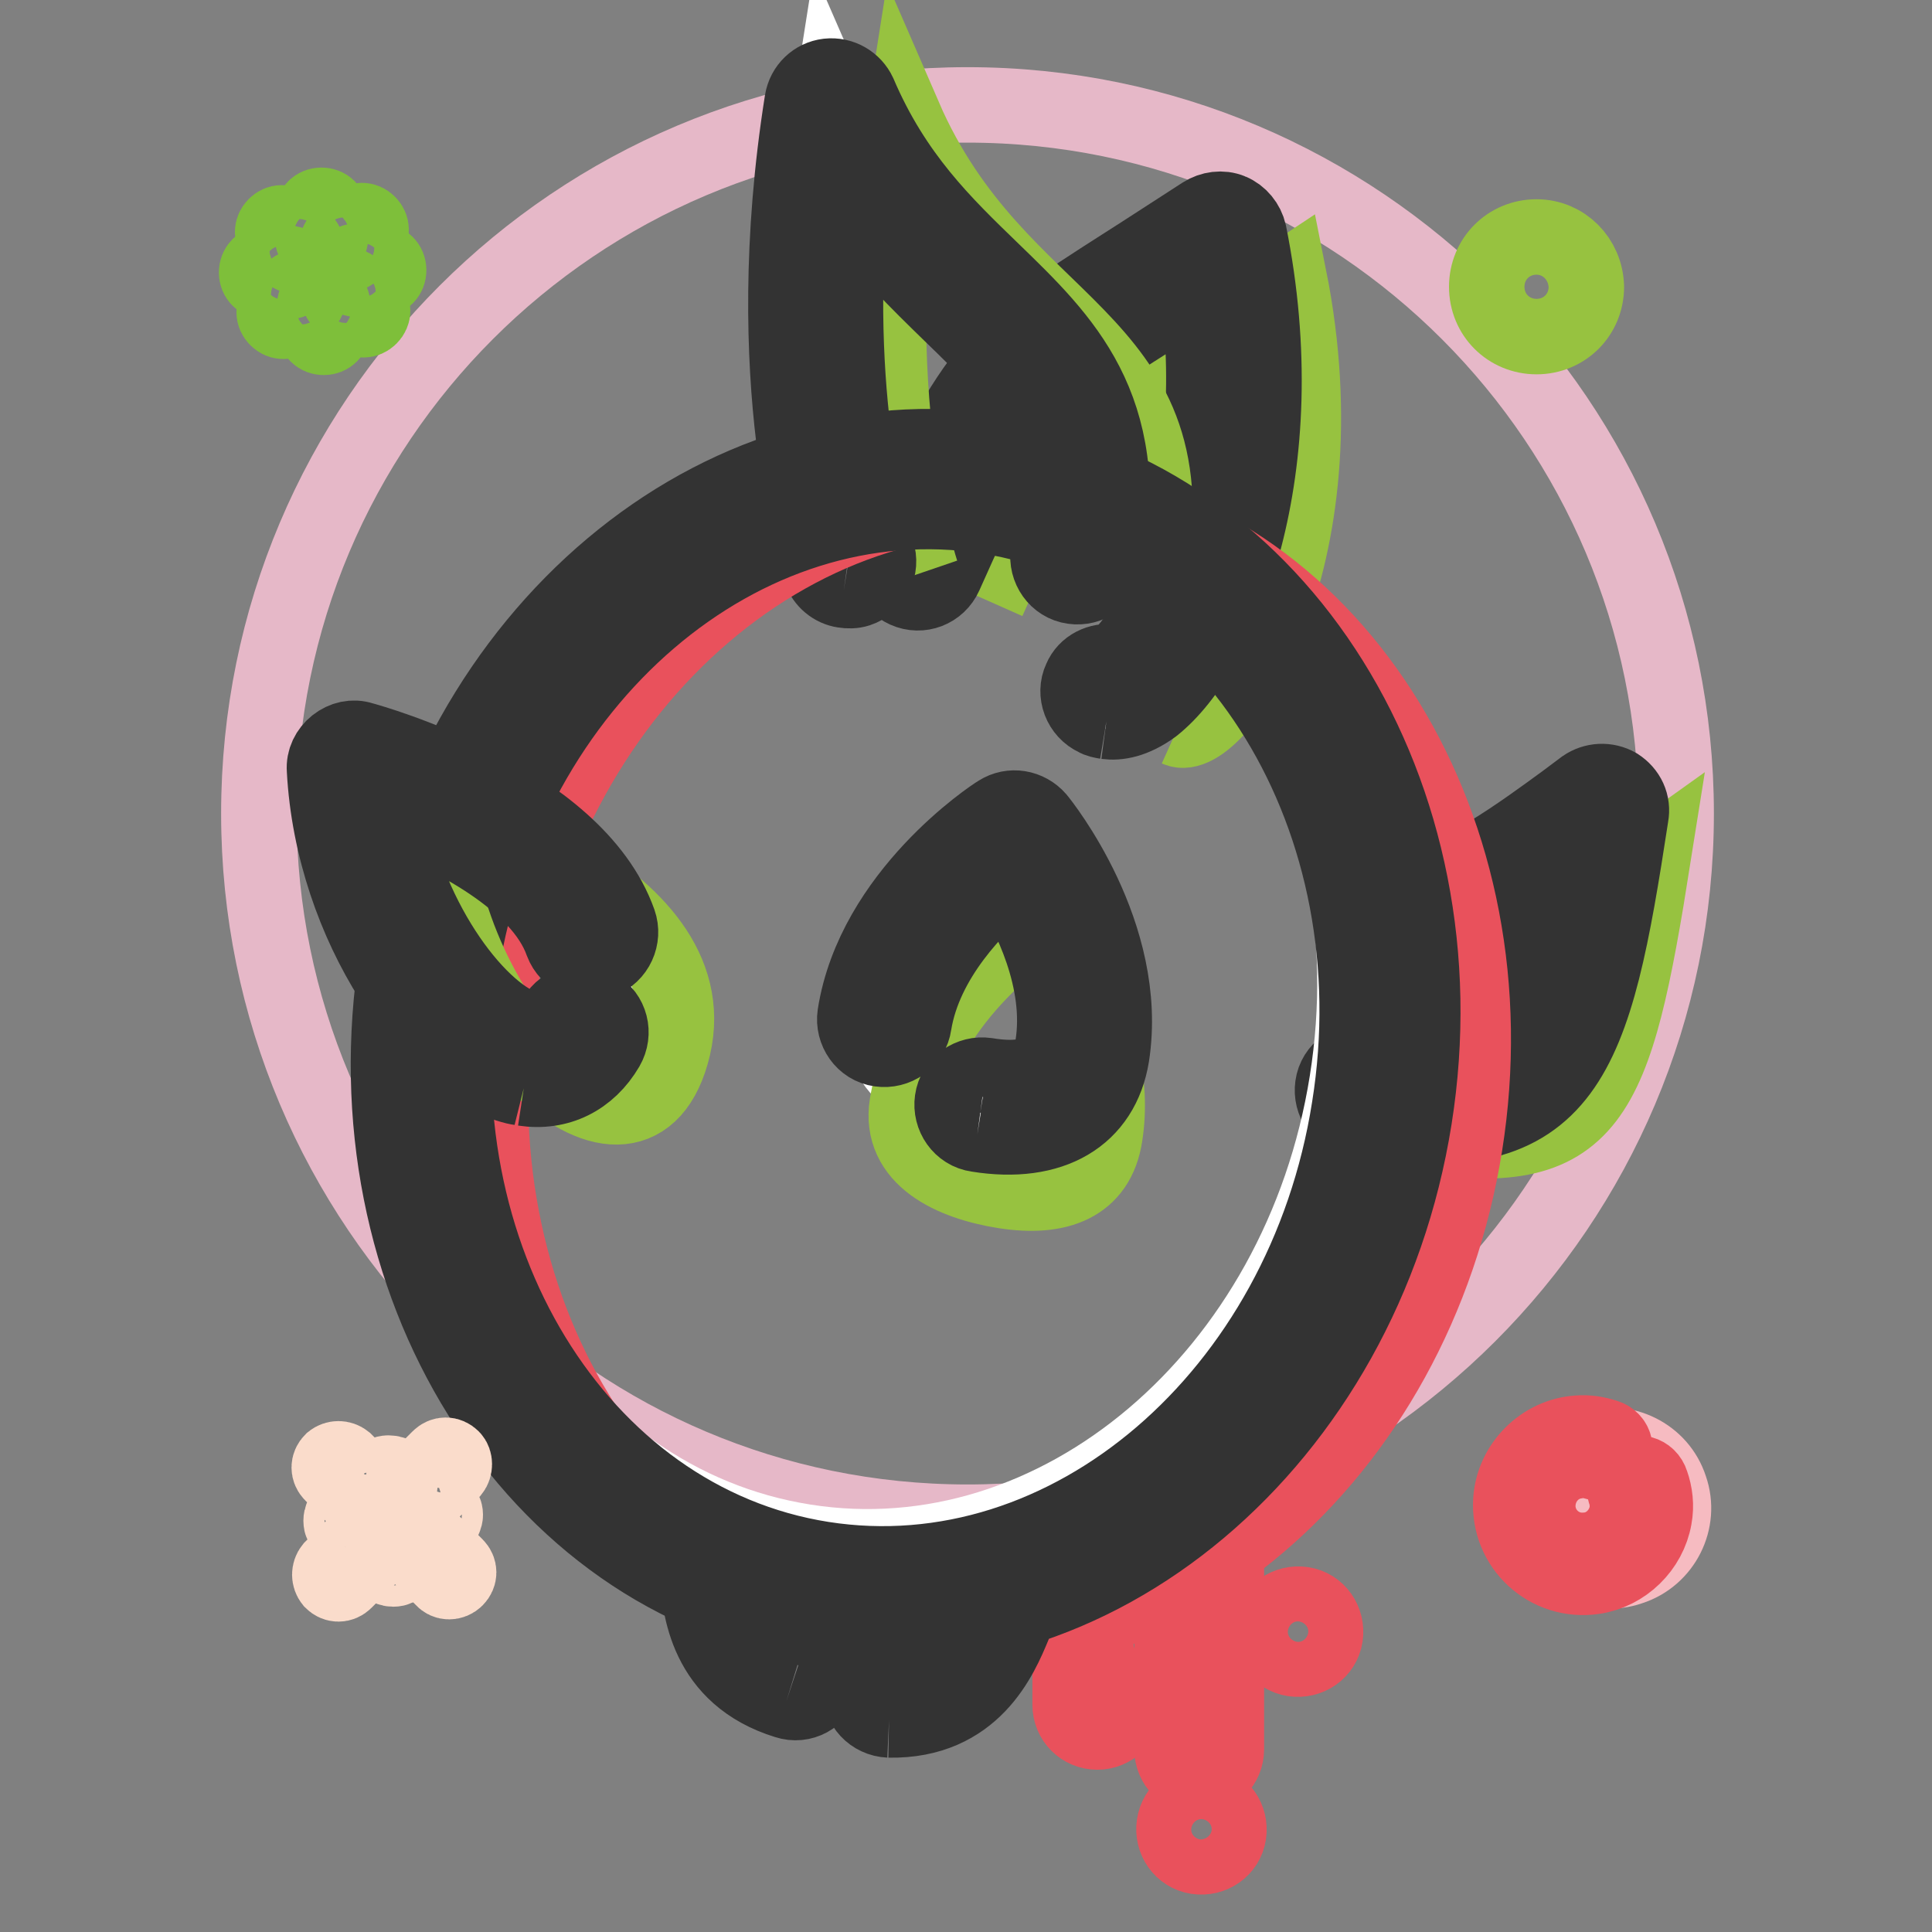
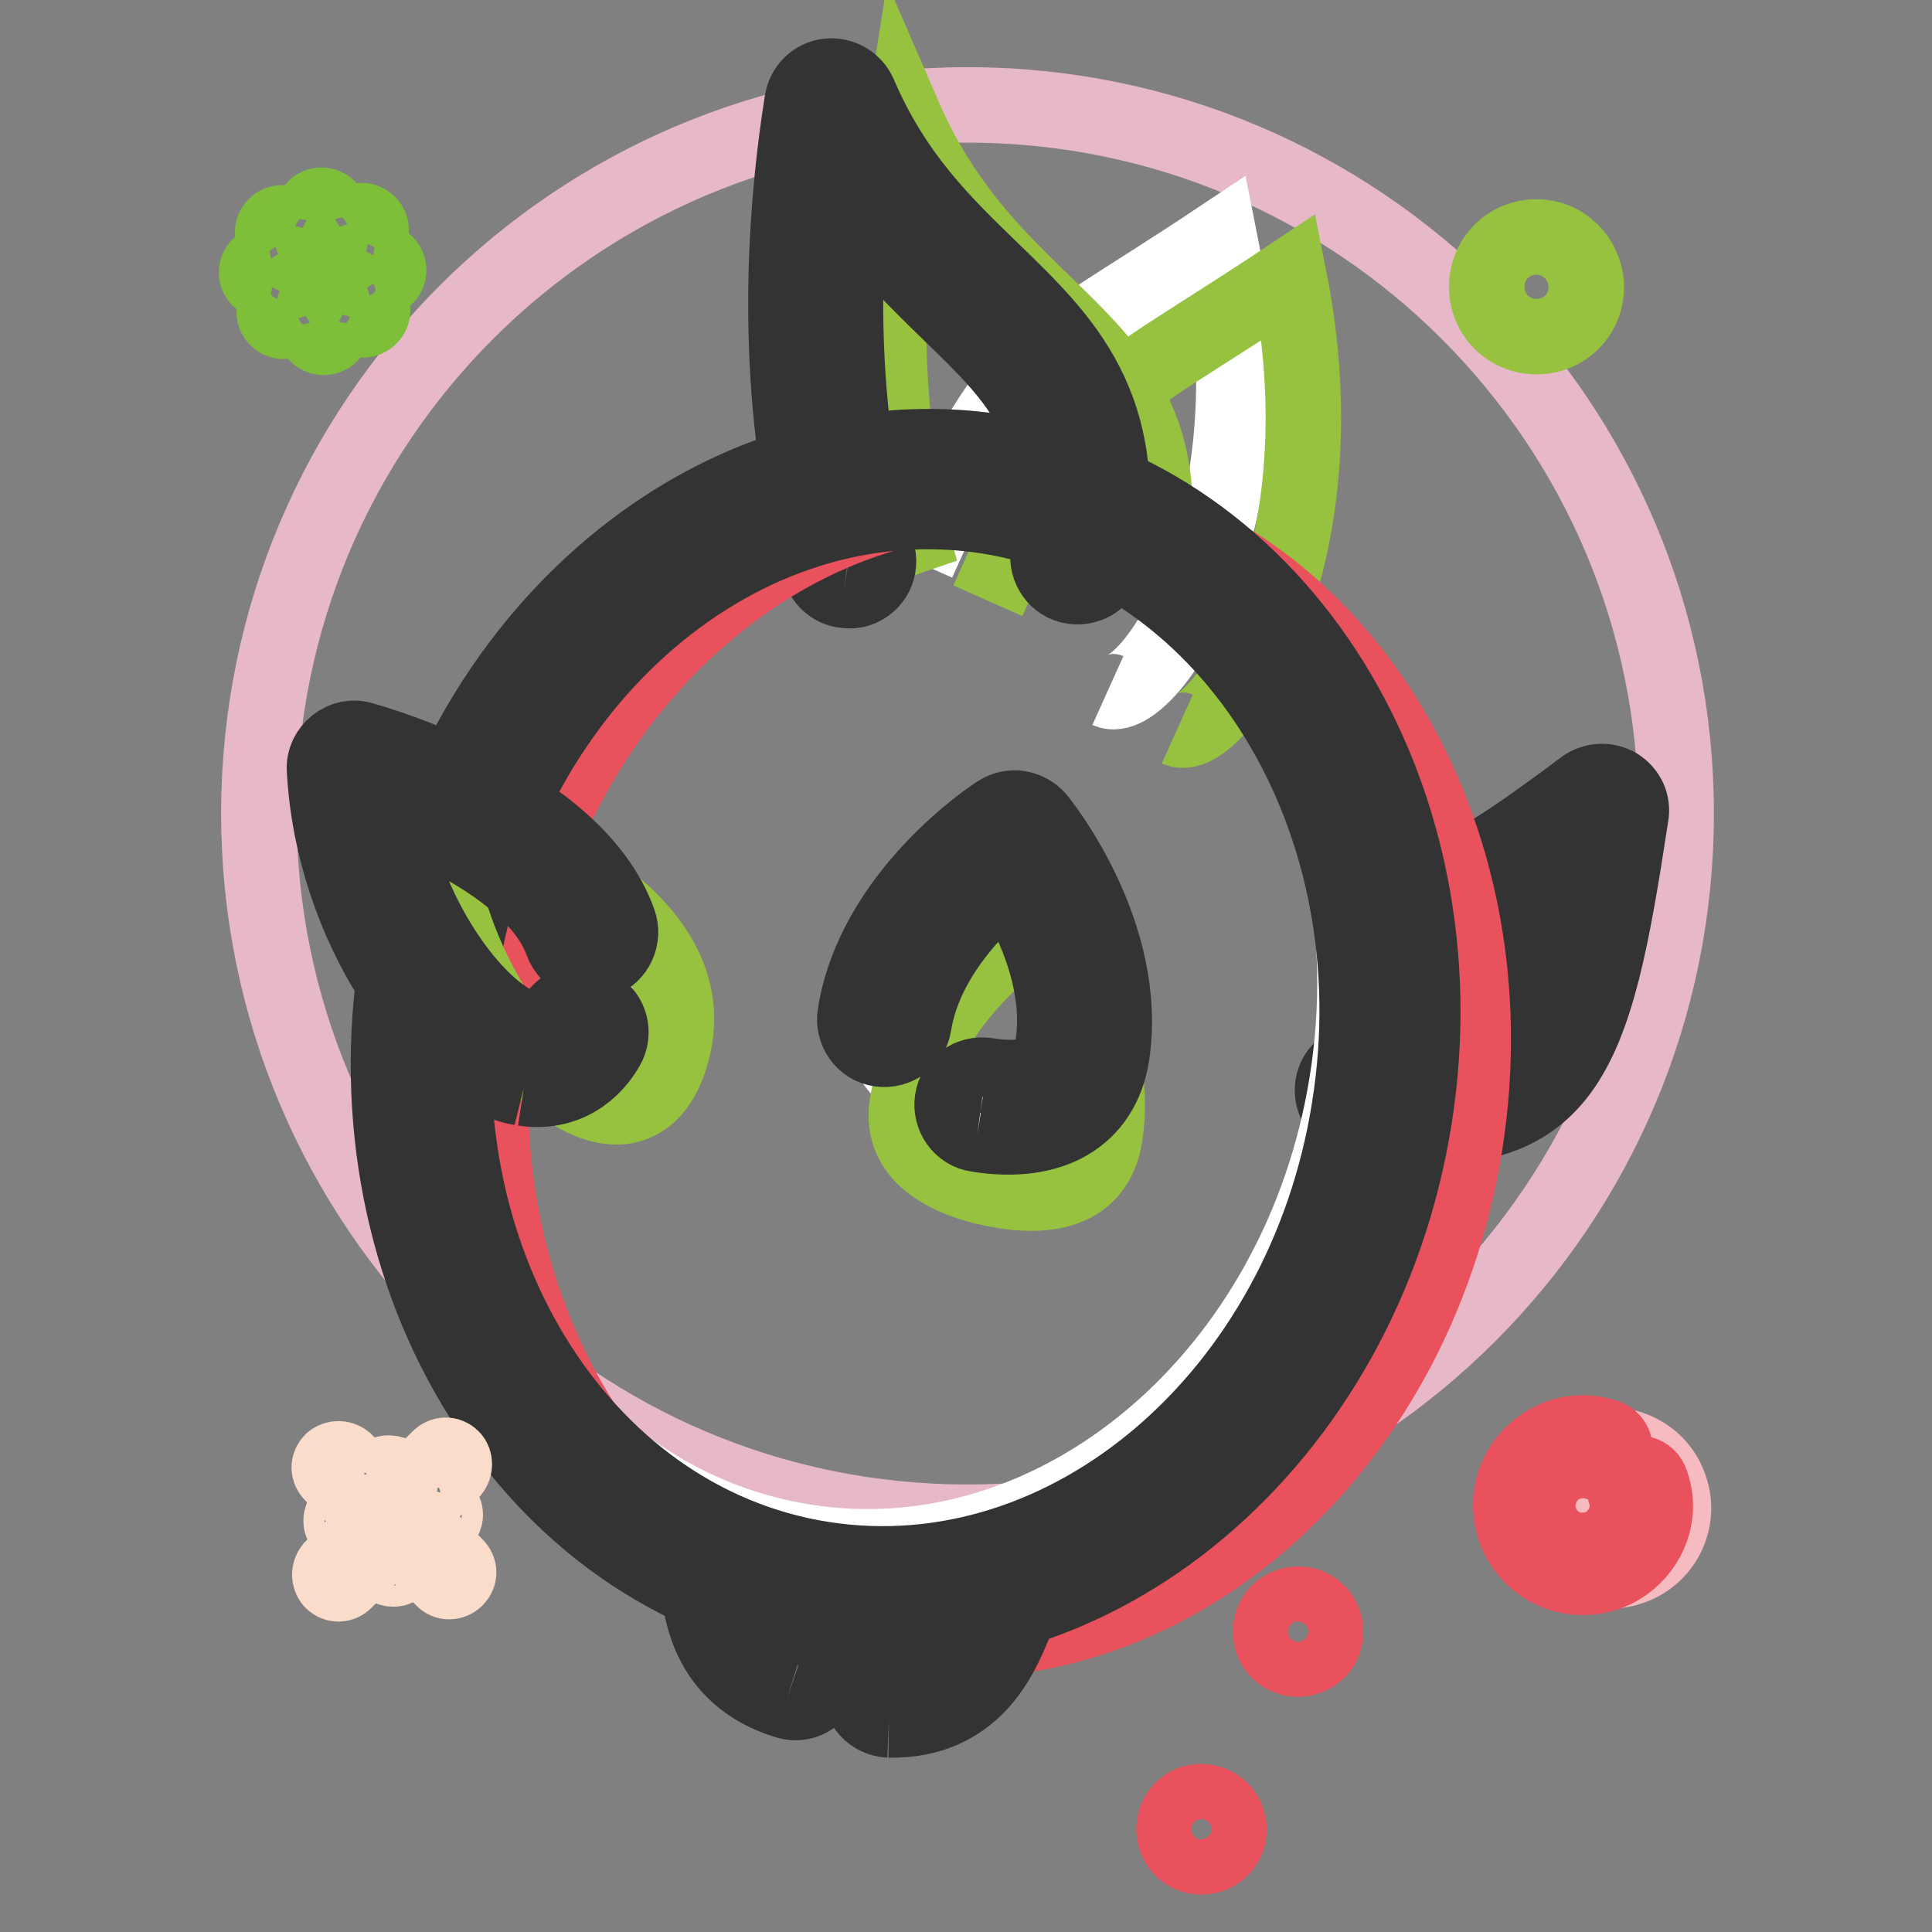
<svg xmlns="http://www.w3.org/2000/svg" version="1.1" x="0px" y="0px" viewBox="0 0 256 256" enable-background="new 0 0 256 256" xml:space="preserve">
  <rect x="0" y="0" width="256" height="256" fill="#808080" stroke="none" />
  <g>
    <path stroke-width="10" fill-opacity="0" stroke="#e6b8c8" d="M34.3,107.8c0,51.8,42,93.9,93.9,93.9c51.8,0,93.9-42,93.9-93.9c0-51.8-42-93.9-93.9-93.9 C76.3,13.9,34.3,55.9,34.3,107.8z" />
    <path stroke-width="10" fill-opacity="0" stroke="#ffffff" d="M146.8,91.5c5.1,2.3,22.4-21.9,14.8-59.9c-26.1,17.4-27.1,14.1-40,42.9" />
    <path stroke-width="10" fill-opacity="0" stroke="#97c240" d="M156,96.6c5.1,2.3,22.4-21.9,14.8-59.9c-26.1,17.4-27.1,14.1-39.9,42.9" />
-     <path stroke-width="10" fill-opacity="0" stroke="#333333" d="M146.6,95.6c-0.6-0.1-1.1-0.2-1.4-0.4c-2-0.9-2.9-3.3-2-5.2c0.7-1.7,2.5-2.5,4.2-2.3l0.1,0 c4-2.2,15.1-20.8,11.2-49.4c-2.1,1.4-4,2.6-5.8,3.7c-15.7,10-17.4,11.1-27.7,34.2c-0.9,2-3.2,2.9-5.2,2c-2-0.9-2.9-3.2-2-5.2 c11.3-25.3,14.3-27.2,30.7-37.7c3-1.9,6.5-4.2,10.7-6.9c1.1-0.7,2.5-0.9,3.7-0.4c1.2,0.5,2.1,1.6,2.4,2.9 c6.3,31.3-3.6,55.5-12.7,62.7C150.2,95.5,148.1,95.8,146.6,95.6" />
-     <path stroke-width="10" fill-opacity="0" stroke="#ffffff" d="M112.4,74.3c0,0-8.1-23.7-2.3-60.4c12.5,28.8,37.6,28.6,32.6,59.8" />
    <path stroke-width="10" fill-opacity="0" stroke="#97c240" d="M122.1,75.9c0,0-8.1-23.7-2.3-60.4c12.5,28.8,37.6,28.6,32.6,59.8" />
    <path stroke-width="10" fill-opacity="0" stroke="#333333" d="M111.8,78.2c-1.4-0.2-2.6-1.2-3.1-2.6c-0.3-1-8.3-25-2.4-62.2c0.3-1.8,1.7-3.1,3.4-3.3 c1.8-0.2,3.4,0.8,4.1,2.3c4.7,11,11.3,17.3,17.7,23.5c9.5,9.2,18.5,17.9,15.2,38.5c-0.3,2.2-2.4,3.6-4.5,3.3 c-2.2-0.3-3.6-2.4-3.3-4.5c2.6-16.5-3.9-22.9-12.9-31.6c-4.3-4.2-9.1-8.8-13.4-15c-2.4,28.4,3.5,46.3,3.6,46.5 c0.7,2.1-0.4,4.3-2.5,5C113.1,78.3,112.4,78.3,111.8,78.2" />
-     <path stroke-width="10" fill-opacity="0" stroke="#ffffff" d="M182.8,127c6.4,1,17.2-7.7,24.5-12.9c-5.2,32.8-8,40.8-31.8,37" />
-     <path stroke-width="10" fill-opacity="0" stroke="#97c240" d="M194.6,126.2c6.4,1,17.2-7.7,24.5-12.9c-5.2,32.8-8,40.8-31.8,37" />
    <path stroke-width="10" fill-opacity="0" stroke="#333333" d="M179.9,148.4c-2.2-0.3-3.6-2.4-3.3-4.5c0.3-2.2,2.4-3.6,4.5-3.3c17.4,2.8,21.3,0.5,25.7-24.3 c-7.6,5.3-14.1,8.8-19.6,8c-2.2-0.3-3.6-2.4-3.3-4.5c0.3-2.2,2.4-3.6,4.5-3.3c4.1,0.6,13.5-6.3,19.1-10.4l2.4-1.8 c1.3-0.9,3-1,4.4-0.2c1.4,0.9,2.1,2.4,1.8,4C211.2,140.1,208,152.9,179.9,148.4" />
-     <path stroke-width="10" fill-opacity="0" stroke="#e9515c" d="M149,202.4l0-5.5c0-1.7,1.4-3.1,3.1-3.1c1.7,0,3.1,1.4,3.1,3.1l0,20.9c0-1.7-1.4-3.1-3.1-3.1 c-1.7,0-3.1,1.4-3.1,3.1l0,8.1c0,2-1.6,3.6-3.6,3.6c-2,0-3.6-1.6-3.6-3.6l0-23.5c0-2,1.6-3.6,3.6-3.6 C147.4,198.8,149,200.4,149,202.4L149,202.4z M158.9,189.1c2,0,3.6,1.6,3.6,3.6l0,39.1c0,2-1.6,3.6-3.6,3.6c-2,0-3.6-1.6-3.6-3.6 l0-39.1C155.3,190.7,156.9,189.1,158.9,189.1z" />
    <path stroke-width="10" fill-opacity="0" stroke="#e9515c" d="M168.4,215.6c-0.3,2,1,3.9,3,4.2c2,0.3,3.9-1,4.2-3l0,0c0.3-2-1-3.9-3-4.2 C170.6,212.3,168.7,213.6,168.4,215.6z" />
    <path stroke-width="10" fill-opacity="0" stroke="#e9515c" d="M155.6,241.8c-0.3,2,1,3.9,3,4.2c2,0.3,3.9-1,4.2-3l0,0c0.3-2-1-3.9-3-4.2 C157.7,238.4,155.9,239.8,155.6,241.8z" />
    <path stroke-width="10" fill-opacity="0" stroke="#ffffff" d="M178.5,143.3c-6.2,39-38.4,66.3-71.9,61C73,199,50.8,163.1,57,124.1c6.2-39,38.4-66.3,71.9-61 C162.5,68.4,184.7,104.3,178.5,143.3" />
    <path stroke-width="10" fill-opacity="0" stroke="#e9515c" d="M194.1,151.7c-6.6,41.5-40.6,70.5-75.9,64.9c-35.3-5.6-58.7-43.8-52.1-85.2C72.7,90,106.7,60.9,142,66.5 C177.3,72.1,200.7,110.2,194.1,151.7" />
    <path stroke-width="10" fill-opacity="0" stroke="#333333" d="M130.9,68.4c-32.5-5.1-63.8,21.7-69.8,59.8c-6,38.1,15.5,73.3,47.9,78.4c32.5,5.1,63.8-21.7,69.8-59.8 C184.9,108.8,163.4,73.6,130.9,68.4z M107.7,215.2c-37.2-5.9-61.9-45.5-55.1-88.3c6.8-42.8,42.5-72.8,79.7-67 c37.2,5.9,61.9,45.5,55.1,88.3C180.6,191,144.9,221.1,107.7,215.2z" />
    <path stroke-width="10" fill-opacity="0" stroke="#333333" d="M104.2,225.4c-10.7-3.3-11.5-12.5-11.8-16.9c-0.2-2.2,1.5-4.1,3.6-4.3c2.2-0.2,4.1,1.5,4.3,3.6 c0.5,6.4,2,8.7,6.2,10c2.1,0.6,3.3,2.8,2.6,4.9C108.5,224.9,106.3,226.1,104.2,225.4 M117.8,227.9c11.2,0.2,14.8-8.4,16.5-12.5 c0.8-2-0.1-4.3-2.1-5.2c-2-0.8-4.3,0.1-5.2,2.1c-2.4,5.9-4.5,7.7-9,7.6c-2.2,0-4,1.7-4,3.9C113.9,226,115.6,227.8,117.8,227.9" />
    <path stroke-width="10" fill-opacity="0" stroke="#ffffff" d="M143.4,139.2c2.3-14.4-8.9-28.2-8.9-28.2s-14.9,9.6-17.2,24.1c-1.1,7,5.9,10.3,12.9,11.4 C137.2,147.5,142.4,145.7,143.4,139.2 M46.9,101.7c1.5,28.4,27,51.4,31.9,30.7C83.6,111.7,46.9,101.7,46.9,101.7" />
    <path stroke-width="10" fill-opacity="0" stroke="#97c240" d="M146.4,150.5c2.3-14.5-8.9-28.2-8.9-28.2s-15,9.6-17.3,24.1c-1.1,7,5.9,10.3,12.9,11.4 C140.2,158.9,145.4,157,146.4,150.5 M57.3,108c1.5,28.4,27,51.4,31.9,30.7C94,118,57.3,108,57.3,108" />
    <path stroke-width="10" fill-opacity="0" stroke="#333333" d="M129.5,150.3c-2.2-0.3-3.6-2.4-3.3-4.5c0.3-2.2,2.4-3.6,4.5-3.3c7.9,1.3,8.5-2.2,8.8-3.9 c1.4-8.7-3.1-17.5-5.9-22c-4.1,3.4-11.1,10.4-12.5,19.1c-0.3,2.2-2.4,3.6-4.5,3.3c-2.2-0.3-3.6-2.4-3.3-4.5 c2.5-16,18.3-26.4,19-26.8c1.7-1.1,3.9-0.7,5.2,0.8c0.5,0.6,12.3,15.3,9.8,31.4C146,147.9,139.4,151.9,129.5,150.3 M69.4,144.2 c-0.4-0.1-0.7-0.1-1.1-0.2c-11.1-2.7-24.2-21.3-25.3-42c-0.1-1.3,0.5-2.5,1.5-3.3c1-0.8,2.3-1.1,3.5-0.7c1.1,0.3,28.2,7.8,34,24.2 c0.7,2-0.3,4.3-2.4,5.1c-2,0.7-4.3-0.3-5.1-2.4c-2.9-8.2-14.8-14.3-23-17.4c2.7,15.1,12.3,27.3,18.6,28.9c1.7,0.4,2.6,0,3.5-1.6 c1.1-1.9,3.5-2.5,5.4-1.4c1.9,1.1,2.5,3.5,1.4,5.4C78,142.9,74,144.9,69.4,144.2" />
    <path stroke-width="10" fill-opacity="0" stroke="#f6bbc1" d="M210.8,191.9c-1.1,0.4-2.1,1-2.9,1.7c1.1,0.3,2,1.2,2.4,2.3c0.6,1.9-0.4,4-2.3,4.6c-1,0.3-2,0.2-2.9-0.2 c0,0.7,0.2,1.4,0.4,2.1c1.4,4.4,6.2,6.8,10.5,5.3c4.4-1.4,6.8-6.2,5.3-10.5C219.9,192.8,215.1,190.5,210.8,191.9L210.8,191.9z" />
    <path stroke-width="10" fill-opacity="0" stroke="#e9515c" d="M215.3,197.6c0.3,0.8,0.4,1.8,0.3,2.7c-0.4,2.7-2.6,4.9-5.3,5.1c-3.8,0.4-6.9-2.8-6.5-6.5 c0.3-2.7,2.3-4.9,5-5.3c1-0.2,1.9-0.1,2.7,0.2c0.6,0.2,1.3,0.1,1.8-0.4l0.1-0.1c1-0.9,0.7-2.5-0.6-2.9c-1.2-0.4-2.4-0.6-3.7-0.5 c-4.7,0.3-8.6,4.2-8.9,8.9c-0.4,6.1,4.9,11,11,10.1c4-0.6,7.3-3.8,8-7.8c0.3-1.6,0.1-3.2-0.4-4.6c-0.4-1.3-1.9-1.7-2.9-0.8 C215.3,196.2,215.1,196.9,215.3,197.6L215.3,197.6z" />
    <path stroke-width="10" fill-opacity="0" stroke="#97c240" d="M203.6,31.4c-3.7,0-6.6,2.9-6.6,6.6c0,3.7,2.9,6.6,6.6,6.6c3.7,0,6.6-2.9,6.6-6.6 C210.1,34.3,207.2,31.4,203.6,31.4z M203.6,40.3c-1.3,0-2.4-1.1-2.4-2.4c0-1.3,1.1-2.4,2.4-2.4c1.3,0,2.4,1.1,2.4,2.4 C206,39.2,204.9,40.3,203.6,40.3z" />
    <path stroke-width="10" fill-opacity="0" stroke="#fadccb" d="M45.2,201.5c0,0.8,0.7,1.4,1.4,1.4s1.4-0.7,1.4-1.4c0-0.8-0.7-1.4-1.4-1.4S45.2,200.7,45.2,201.5z  M56.2,200.7c0,0.8,0.7,1.4,1.4,1.4s1.4-0.7,1.4-1.4s-0.7-1.4-1.4-1.4S56.2,200,56.2,200.7z M50.2,196.6c0,0.8,0.7,1.4,1.4,1.4 c0.8,0,1.4-0.7,1.4-1.4c0-0.8-0.7-1.4-1.4-1.4C50.8,195.1,50.2,195.8,50.2,196.6z M50.7,206.5c0,0.8,0.7,1.4,1.4,1.4 c0.8,0,1.4-0.7,1.4-1.4s-0.7-1.4-1.4-1.4C51.3,205,50.7,205.7,50.7,206.5z M45.7,193.6l4.4,4.4c0.5,0.5,0.5,1.2,0,1.7 c-0.5,0.5-1.2,0.5-1.7,0l-4.4-4.4c-0.5-0.5-0.5-1.2,0-1.7C44.5,193.2,45.2,193.2,45.7,193.6z M44,207.8l4.4-4.4 c0.5-0.5,1.2-0.5,1.7,0s0.5,1.2,0,1.7l-4.4,4.4c-0.5,0.5-1.2,0.5-1.7,0C43.6,209,43.6,208.3,44,207.8z M58.7,209.2l-4.4-4.4 c-0.5-0.5-0.5-1.2,0-1.7c0.5-0.5,1.2-0.5,1.7,0l4.4,4.4c0.5,0.5,0.5,1.2,0,1.7C59.9,209.7,59.1,209.7,58.7,209.2z M59.9,194.9 l-4.4,4.4c-0.5,0.5-1.2,0.5-1.7,0c-0.5-0.5-0.5-1.2,0-1.7l4.4-4.4c0.5-0.5,1.2-0.5,1.7,0C60.3,193.6,60.3,194.4,59.9,194.9z" />
    <path stroke-width="10" fill-opacity="0" stroke="#7ebf3a" d="M38.6,33.7l-2.1-2.1c-0.5-0.5-0.5-1.2,0-1.7c0.5-0.5,1.2-0.5,1.7,0l2.1,2.1c0.5,0.5,0.5,1.2,0,1.7 C39.8,34.1,39,34.1,38.6,33.7z M38.2,37.3h-3c-0.7,0-1.2-0.5-1.2-1.2s0.5-1.2,1.2-1.2h3c0.7,0,1.2,0.5,1.2,1.2S38.9,37.3,38.2,37.3 z M40.5,40.1l-2.1,2.1c-0.5,0.5-1.2,0.5-1.7,0c-0.5-0.5-0.5-1.2,0-1.7l2.1-2.1c0.5-0.5,1.2-0.5,1.7,0C41,38.9,41,39.7,40.5,40.1z  M44.1,40.5v3c0,0.7-0.5,1.2-1.2,1.2s-1.2-0.5-1.2-1.2v-3c0-0.7,0.5-1.2,1.2-1.2S44.1,39.8,44.1,40.5z M46.9,38.2l2.1,2.1 c0.5,0.5,0.5,1.2,0,1.7c-0.5,0.5-1.2,0.5-1.7,0l-2.1-2.1c-0.5-0.5-0.5-1.2,0-1.7C45.7,37.7,46.5,37.7,46.9,38.2z M47.3,34.6h3 c0.7,0,1.2,0.5,1.2,1.2S51,37,50.3,37h-3c-0.7,0-1.2-0.5-1.2-1.2S46.6,34.6,47.3,34.6z M45,31.7l2.1-2.1c0.5-0.5,1.2-0.5,1.7,0 c0.5,0.5,0.5,1.2,0,1.7l-2.1,2.1c-0.5,0.5-1.2,0.5-1.7,0C44.5,33,44.5,32.2,45,31.7z M41.4,31.4v-3c0-0.7,0.5-1.2,1.2-1.2 c0.7,0,1.2,0.5,1.2,1.2v3c0,0.7-0.5,1.2-1.2,1.2C41.9,32.6,41.4,32,41.4,31.4z" />
  </g>
</svg>